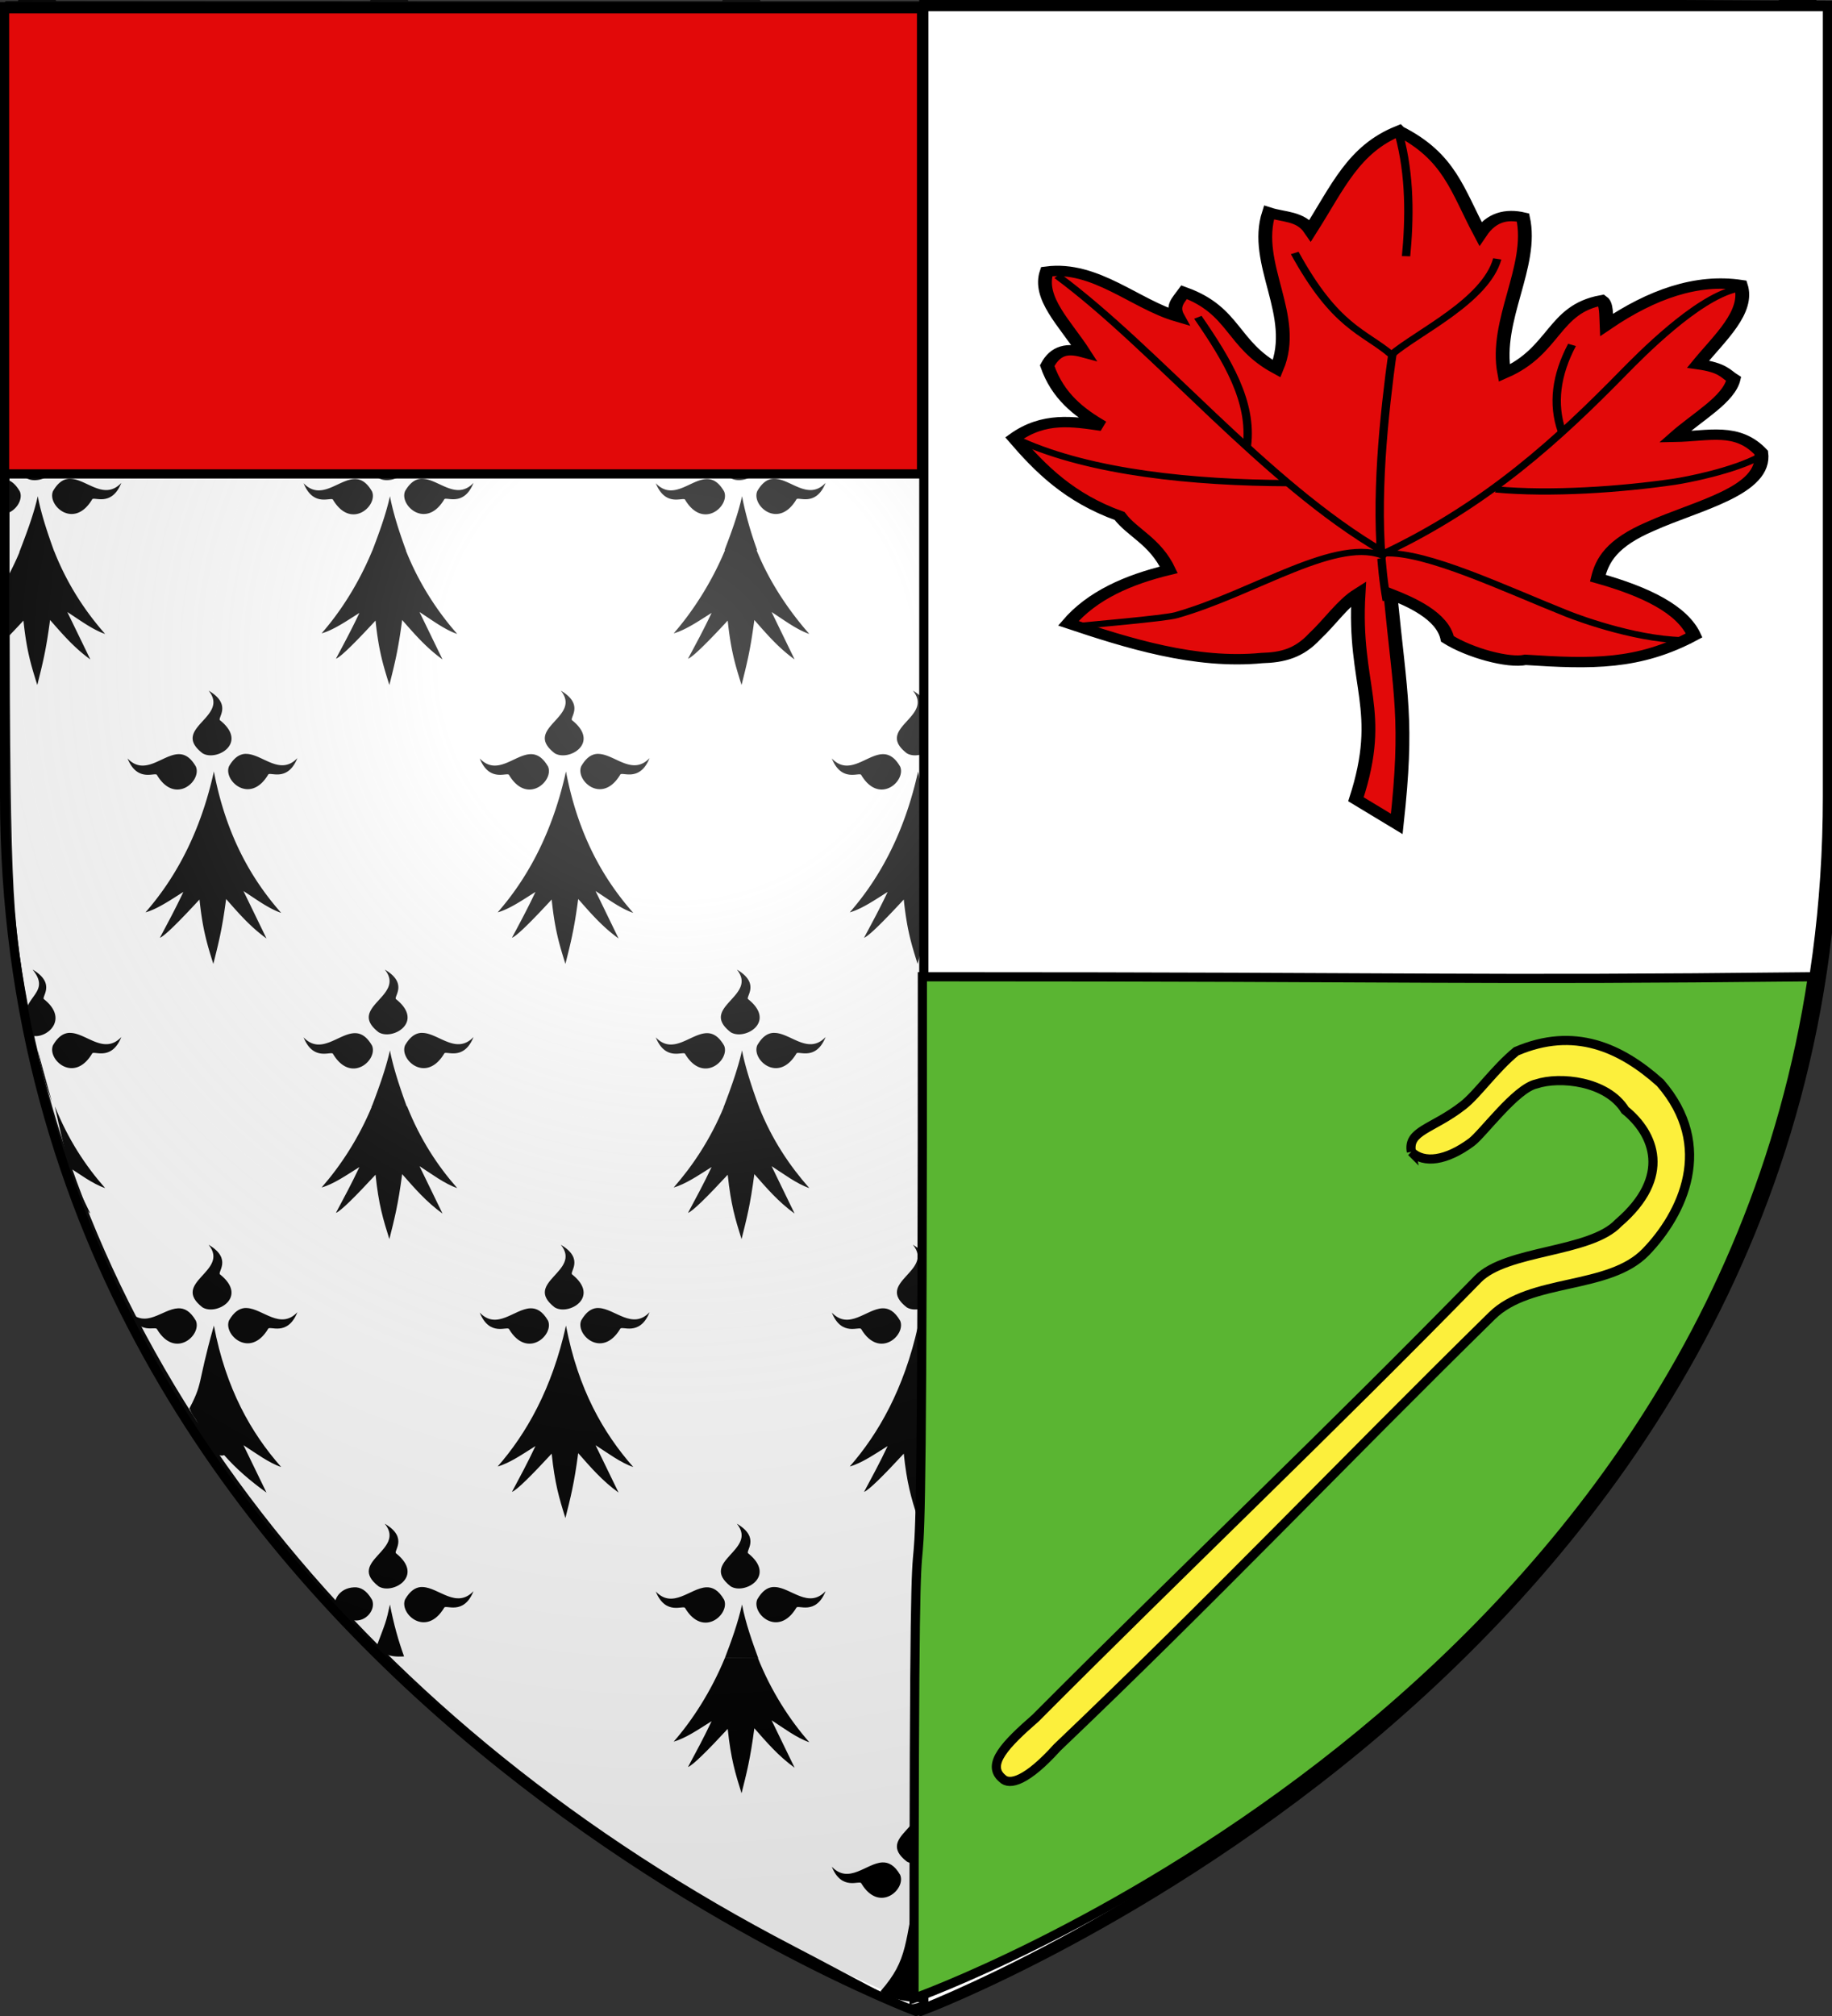
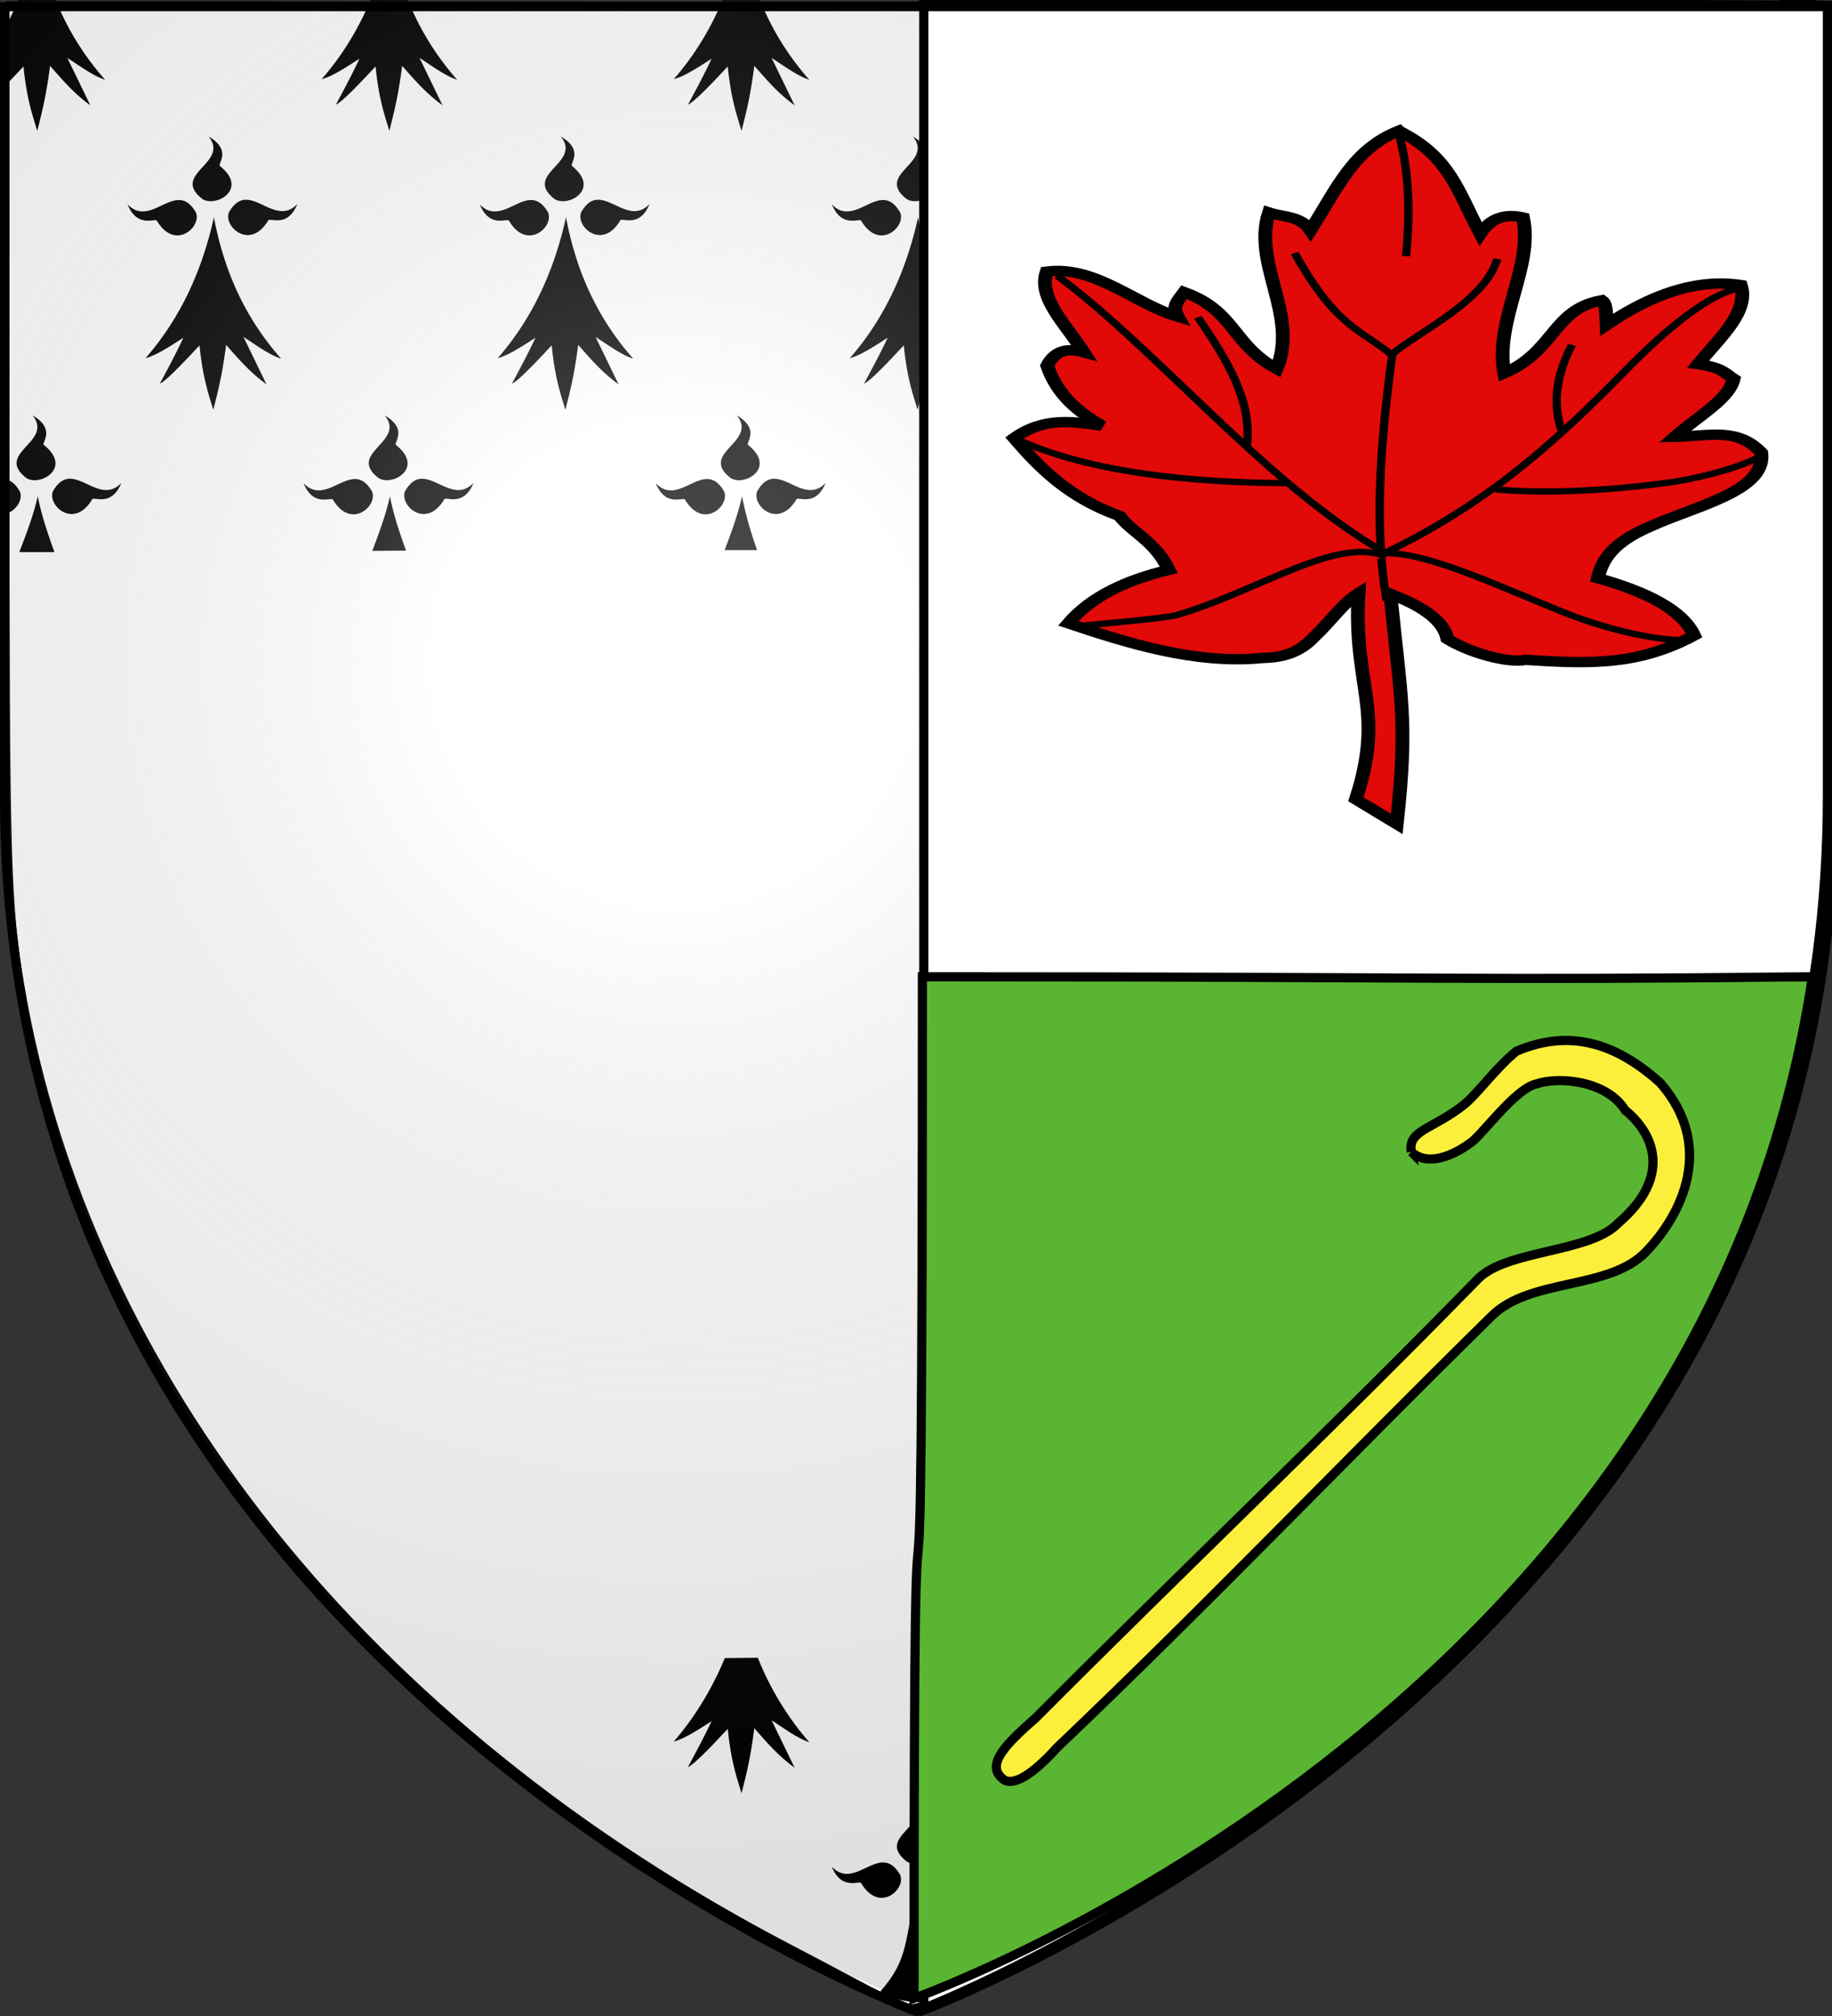
<svg xmlns="http://www.w3.org/2000/svg" xmlns:xlink="http://www.w3.org/1999/xlink" width="600" height="660" version="1.0">
  <rect width="100%" height="100%" fill="#333333" stroke="none" />
  <defs>
    <linearGradient id="b">
      <stop offset="0" style="stop-color:white;stop-opacity:.314" />
      <stop offset=".19" style="stop-color:white;stop-opacity:.251" />
      <stop offset=".6" style="stop-color:#6b6b6b;stop-opacity:.125" />
      <stop offset="1" style="stop-color:black;stop-opacity:.125" />
    </linearGradient>
    <linearGradient id="a">
      <stop offset="0" style="stop-color:#fd0000;stop-opacity:1" />
      <stop offset=".5" style="stop-color:#e77275;stop-opacity:.659" />
      <stop offset="1" style="stop-color:black;stop-opacity:.323" />
    </linearGradient>
    <radialGradient xlink:href="#b" id="c" cx="221.445" cy="226.331" r="300" fx="221.445" fy="226.331" gradientTransform="matrix(1.353 0 0 1.349 -78.197 -88.487)" gradientUnits="userSpaceOnUse" />
  </defs>
  <g style="display:inline">
    <path d="M259.672 638.346C119.104 565.364 28.542 450.18 6.782 322.892c-4.518-26.425-4.89-39.73-4.89-174.962V1.57h595.624l.806 126.804c-.075 165.706-.41 191.27-18.132 246.173-22.67 70.231-76.798 148.244-143.79 201.518-37.152 29.543-125.75 81.633-138.923 81.432-2.372-.037-20.335-10.08-37.805-19.15z" style="opacity:1;fill:#fff;fill-opacity:1;fill-rule:nonzero;stroke:#000;stroke-width:2.443;stroke-linecap:round;stroke-linejoin:bevel;stroke-miterlimit:4;stroke-dasharray:none;stroke-dashoffset:0;stroke-opacity:1" />
    <g style="display:inline">
      <g style="fill:#fff;fill-opacity:1;stroke:none;stroke-width:3;stroke-miterlimit:4;stroke-dasharray:none;stroke-opacity:1;display:inline">
        <g style="stroke:none">
          <path d="M106.031 365.29a115.708 115.708 0 0 1-4.531 10.438v11.75c.22-.153.436-.317.656-.469-.216.505-.44.975-.656 1.47v8.124a320.8 320.8 0 0 0 5.938-6.844c1.033 10.724 2.442 15.792 4.53 23.063 1.663-7.26 2.869-12.249 4.188-23.281 3.976 4.933 7.808 9.893 13.188 14.125l-7.531-16.969c3.9 2.727 8.24 6.322 12.374 7.844-6.378-7.915-12.113-17.355-16.437-29.25h-11.719zm115.344 0c-4.522 11.986-10.237 21.48-16.281 29.032 3.855-1.157 8.184-4.436 12.375-7.313-2.563 5.97-5.125 11.14-7.688 16.407 1.53-.568 6.374-5.856 12.969-13.656 1.034 10.723 2.443 15.79 4.531 23.062 1.663-7.26 2.868-12.249 4.188-23.281 3.976 4.933 7.84 9.893 13.219 14.125l-7.532-16.969c3.9 2.727 8.209 6.322 12.344 7.844-6.378-7.914-12.092-17.357-16.406-29.25h-11.719zm115.313 0c-4.522 11.986-10.237 21.48-16.282 29.032 3.856-1.157 8.216-4.436 12.406-7.313-2.562 5.97-5.155 11.14-7.718 16.407 1.53-.568 6.405-5.856 13-13.656 1.034 10.723 2.443 15.79 4.531 23.062 1.663-7.26 2.868-12.249 4.188-23.281 3.975 4.933 7.808 9.893 13.187 14.125l-7.531-16.969c3.9 2.727 8.208 6.322 12.344 7.844-6.379-7.914-12.093-17.357-16.407-29.25h-11.719zm115.312 0c-4.522 11.986-10.237 21.48-16.281 29.032 3.855-1.157 8.215-4.436 12.406-7.313-2.563 5.97-5.125 11.14-7.688 16.407 1.53-.568 6.374-5.856 12.97-13.656 1.033 10.723 2.442 15.79 4.53 23.062 1.663-7.26 2.868-12.249 4.188-23.281 3.976 4.933 7.808 9.893 13.188 14.125l-7.532-16.969c3.9 2.727 8.24 6.322 12.375 7.844-6.379-7.915-12.114-17.355-16.437-29.25H452zm115.344 0c-4.522 11.986-10.237 21.48-16.282 29.032 3.856-1.157 8.185-4.436 12.375-7.313-2.562 5.97-5.124 11.14-7.687 16.407 1.53-.568 6.374-5.856 12.969-13.656 1.034 10.723 2.443 15.79 4.531 23.062 1.663-7.26 2.868-12.249 4.188-23.281 3.975 4.933 7.839 9.893 13.218 14.125l-7.531-16.969c3.9 2.727 8.208 6.322 12.344 7.844-6.378-7.914-12.092-17.357-16.407-29.25h-11.718zm115.312 0c-4.521 11.986-10.236 21.48-16.281 29.032 3.855-1.157 8.216-4.436 12.406-7.313-2.563 5.97-5.156 11.14-7.718 16.407 1.53-.568 6.405-5.856 13-13.656 1.033 10.723 2.442 15.79 4.53 23.062 1.663-7.26 2.869-12.249 4.188-23.281 1.877 2.328 3.729 4.645 5.719 6.906v-9.594l-.063-.156c.019.013.045.018.063.031v-11.594a105.388 105.388 0 0 1-4.125-9.843h-11.719zm-514.562 49.563c7.043 9.556-12.65 13.362-2.031 22.406 4.528 3.072 15.106-3.579 5.812-11.75-1.2-.699 4.18-5.53-3.781-10.656zm115.344 0c7.043 9.556-12.65 13.362-2.032 22.406 4.529 3.072 15.075-3.579 5.781-11.75-1.2-.699 4.21-5.53-3.75-10.656zm115.312 0c7.043 9.556-12.65 13.362-2.031 22.406 4.528 3.072 15.106-3.579 5.812-11.75-1.2-.699 4.18-5.53-3.781-10.656zm115.313 0c7.043 9.556-12.65 13.362-2.032 22.406 4.529 3.072 15.106-3.579 5.813-11.75-1.201-.699 4.179-5.53-3.782-10.656zm115.343 0c7.044 9.556-12.65 13.362-2.031 22.406 4.529 3.072 15.075-3.579 5.781-11.75-1.2-.699 4.21-5.53-3.75-10.656zM179.875 437.51c-1.762.182-3.49 1.372-5.094 4.407-2.01 5.088 6.832 13.912 12.781 3.062.421-1.324 6.328 2.916 9.594-5.969-5.6 6.438-11.33-1.245-16.531-1.5-.254-.012-.498-.025-.75 0zm115.313 0c-1.762.182-3.46 1.372-5.063 4.407-2.01 5.088 6.8 13.912 12.75 3.062.42-1.324 6.358 2.916 9.625-5.969-5.6 6.438-11.361-1.245-16.563-1.5-.254-.012-.498-.025-.75 0zm115.312 0c-1.762.182-3.46 1.372-5.063 4.407-2.01 5.088 6.833 13.912 12.782 3.062.42-1.324 6.327 2.916 9.594-5.969-5.601 6.438-11.33-1.245-16.532-1.5-.254-.012-.53-.025-.781 0zm115.344 0c-1.762.182-3.491 1.372-5.094 4.407-2.01 5.088 6.832 13.912 12.781 3.062.421-1.324 6.327 2.916 9.594-5.969-5.6 6.438-11.33-1.245-16.531-1.5-.255-.012-.499-.025-.75 0zm115.312 0c-1.762.182-3.46 1.372-5.062 4.407-2.01 5.088 6.8 13.912 12.75 3.062.42-1.324 6.358 2.916 9.625-5.969-5.6 6.438-11.362-1.245-16.563-1.5-.254-.012-.498-.025-.75 0zm-483.062.094c-5.201.255-10.962 7.969-16.563 1.531 3.267 8.885 9.236 4.645 9.656 5.97 5.95 10.849 14.73 2.025 12.72-3.063-1.833-3.469-3.778-4.537-5.813-4.438zm115.312 0c-5.2.255-10.93 7.969-16.531 1.531 3.266 8.885 9.204 4.645 9.625 5.97 5.95 10.849 14.76 2.025 12.75-3.063-1.832-3.469-3.809-4.537-5.844-4.438zm115.313 0c-5.201.255-10.93 7.969-16.531 1.531 3.266 8.885 9.235 4.645 9.656 5.97 5.949 10.849 14.729 2.025 12.719-3.063-1.832-3.469-3.81-4.537-5.844-4.438zm115.344 0c-5.202.255-10.962 7.969-16.563 1.531 3.267 8.885 9.235 4.645 9.656 5.97 5.95 10.849 14.73 2.025 12.719-3.063-1.832-3.469-3.777-4.537-5.813-4.438zm115.312 0c-5.201.255-10.93 7.969-16.531 1.531 3.266 8.885 9.204 4.645 9.625 5.97 5.949 10.849 14.76 2.025 12.75-3.063-1.832-3.469-3.809-4.537-5.844-4.438zm-449.563 6.188c-4.58 22.765-13.13 38.881-22.406 50.469 3.856-1.157 8.216-4.436 12.406-7.313-2.562 5.97-5.124 11.139-7.687 16.406 1.53-.567 6.374-5.887 12.969-13.687 1.034 10.723 2.443 15.79 4.531 23.062 1.663-7.26 2.868-12.217 4.188-23.25 3.975 4.934 7.839 9.893 13.218 14.125l-7.531-16.969c3.9 2.727 8.208 6.291 12.344 7.813-9.805-12.166-18.073-27.889-22.031-50.656zm115.313 0c-4.58 22.765-13.1 38.881-22.375 50.469 3.855-1.157 8.184-4.436 12.375-7.313-2.563 5.97-5.125 11.139-7.688 16.406 1.53-.567 6.406-5.887 13-13.687 1.034 10.723 2.412 15.79 4.5 23.062 1.663-7.26 2.868-12.217 4.188-23.25 3.976 4.934 7.84 9.893 13.219 14.125l-7.531-16.969c3.9 2.727 8.208 6.291 12.343 7.813-9.805-12.166-18.072-27.889-22.031-50.656zm115.313 0c-4.58 22.765-13.1 38.881-22.375 50.469 3.855-1.157 8.215-4.436 12.406-7.313-2.563 5.97-5.156 11.139-7.719 16.406 1.53-.567 6.405-5.887 13-13.687 1.034 10.723 2.443 15.79 4.531 23.062 1.663-7.26 2.868-12.217 4.188-23.25 3.976 4.934 7.808 9.893 13.187 14.125l-7.531-16.969c3.9 2.727 8.24 6.291 12.375 7.813-9.805-12.166-18.104-27.889-22.063-50.656zm115.343 0c-4.58 22.765-13.131 38.881-22.406 50.469 3.855-1.157 8.216-4.436 12.406-7.313-2.563 5.97-5.124 11.139-7.687 16.406 1.53-.567 6.374-5.887 12.969-13.687 1.033 10.723 2.442 15.79 4.53 23.062 1.663-7.26 2.869-12.217 4.188-23.25 3.976 4.934 7.84 9.893 13.219 14.125l-7.531-16.969c3.9 2.727 8.208 6.291 12.343 7.813-9.805-12.166-18.072-27.889-22.03-50.656zm115.313 0c-4.58 22.765-13.1 38.881-22.375 50.469 3.855-1.157 8.184-4.436 12.375-7.313-2.563 5.97-5.125 11.139-7.688 16.406 1.53-.567 6.405-5.887 13-13.687 1.034 10.723 2.412 15.79 4.5 23.062 1.663-7.26 2.868-12.217 4.188-23.25 3.976 4.934 7.84 9.893 13.218 14.125l-7.53-16.969c3.899 2.727 8.208 6.291 12.343 7.813-9.805-12.166-18.072-27.889-22.031-50.656zM110.437 514.76c7.044 9.556-12.65 13.392-2.03 22.437 4.528 3.071 15.105-3.61 5.812-11.781-1.201-.7 4.179-5.532-3.781-10.657zm115.344 0c7.044 9.556-12.65 13.392-2.031 22.437 4.529 3.071 15.075-3.61 5.781-11.781-1.2-.7 4.21-5.532-3.75-10.657zm115.313 0c7.043 9.556-12.65 13.392-2.031 22.437 4.528 3.071 15.074-3.61 5.78-11.781-1.2-.7 4.211-5.532-3.75-10.657zm115.312 0c7.044 9.556-12.65 13.392-2.031 22.437 4.529 3.071 15.106-3.61 5.813-11.781-1.201-.7 4.179-5.532-3.782-10.657zm115.344 0c7.043 9.556-12.65 13.392-2.031 22.437 4.528 3.071 15.075-3.61 5.781-11.781-1.2-.7 4.21-5.532-3.75-10.657zm115.313 0c7.043 9.556-12.65 13.392-2.032 22.437 4.529 3.071 15.075-3.61 5.782-11.781-1.201-.7 4.21-5.532-3.75-10.657zm-564.844 22.687c-1.762.182-3.491 1.371-5.094 4.406-2.01 5.088 6.832 13.881 12.781 3.032.421-1.325 6.327 2.915 9.594-5.97-5.6 6.438-11.33-1.214-16.531-1.468-.255-.012-.499-.026-.75 0zm115.312 0c-1.762.182-3.49 1.371-5.094 4.406-2.01 5.088 6.833 13.881 12.782 3.032.42-1.325 6.358 2.915 9.625-5.97-5.601 6.438-11.362-1.214-16.563-1.468-.254-.012-.498-.026-.75 0zm115.313 0c-1.762.182-3.46 1.371-5.063 4.406-2.01 5.088 6.832 13.881 12.781 3.032.421-1.325 6.328 2.915 9.594-5.97-5.6 6.438-11.33-1.214-16.531-1.468-.254-.012-.53-.026-.781 0zm115.344 0c-1.762.182-3.491 1.371-5.094 4.406-2.01 5.088 6.832 13.881 12.781 3.032.42-1.325 6.327 2.915 9.594-5.97-5.601 6.438-11.33-1.214-16.531-1.468-.255-.012-.499-.026-.75 0zm115.312 0c-1.762.182-3.49 1.371-5.094 4.406-2.01 5.088 6.832 13.881 12.782 3.032.42-1.325 6.358 2.915 9.625-5.97-5.601 6.438-11.362-1.214-16.563-1.468-.254-.012-.498-.026-.75 0zm115 .063c-1.65.286-3.243 1.49-4.75 4.343-1.162 2.94 1.316 7.091 4.75 8V537.51zm-482.75.03c-5.201.255-10.962 7.938-16.563 1.5 3.267 8.885 9.236 4.645 9.657 5.97 5.949 10.849 14.76 2.056 12.75-3.032-1.832-3.468-3.809-4.537-5.844-4.437zm115.313 0c-5.202.255-10.931 7.938-16.532 1.5 3.267 8.885 9.204 4.645 9.625 5.97 5.95 10.849 14.76 2.056 12.75-3.032-1.832-3.468-3.808-4.537-5.844-4.437zm115.312 0c-5.201.255-10.93 7.938-16.531 1.5 3.266 8.885 9.235 4.645 9.656 5.97 5.95 10.849 14.729 2.056 12.719-3.032-1.832-3.468-3.809-4.537-5.844-4.437zm115.344 0c-5.201.255-10.962 7.938-16.563 1.5 3.267 8.885 9.236 4.645 9.657 5.97 5.949 10.849 14.76 2.056 12.75-3.032-1.832-3.468-3.81-4.537-5.844-4.437zm115.312 0c-5.2.255-10.93 7.938-16.531 1.5 3.267 8.885 9.204 4.645 9.625 5.97 5.95 10.849 14.76 2.056 12.75-3.032-1.832-3.468-3.809-4.537-5.844-4.437zm-575.531.095v12.375c3.444-.88 5.918-5.076 4.75-8.032-1.498-2.836-3.106-4.043-4.75-4.343zm10.625 6.062c-1.362 6.77-4.06 14.362-6.034 20.011h11.5c-1.88-5.636-4.285-13.217-5.466-20.011zm115.344 0c-1.34 6.658-3.736 13.684-5.694 19.289l-.097.28 11.064-.09c-1.876-5.636-4.092-12.685-5.273-19.479zm115.312 0c-1.362 6.77-3.735 13.653-5.71 19.302h10.66c-1.876-5.636-3.768-12.508-4.95-19.302zm115.313 0c-1.362 6.77-4.004 13.946-5.979 19.596h2.27l8.594-.25c-1.88-5.637-3.704-12.552-4.885-19.346zm115.344 0c-1.362 6.77-3.736 13.653-5.71 19.302h10.982c-1.875-5.636-4.091-12.508-5.273-19.302zm115.312 0c-1.362 6.77-3.735 13.653-5.71 19.302h10.983c-1.875-5.636-4.092-12.508-5.273-19.302z" style="fill:#000;fill-opacity:1;fill-rule:evenodd;stroke:none;stroke-width:2.031;stroke-linecap:round;stroke-linejoin:round;stroke-miterlimit:4;stroke-opacity:1;display:inline" transform="matrix(1 0 0 .914 -99.759 -334.482)" />
        </g>
      </g>
      <g style="fill:#fff;fill-opacity:1;stroke:none;stroke-width:3;stroke-miterlimit:4;stroke-dasharray:none;stroke-opacity:1;display:inline">
        <g style="stroke:none">
-           <path d="M106.193 365.114c-1.401 3.715-3.087 7.364-4.693 10.614v11.75c.22-.153.436-.317.656-.469-.216.505-.44.975-.656 1.47v8.124a320.8 320.8 0 0 0 5.938-6.844c1.033 10.724 2.442 15.792 4.53 23.063 1.663-7.26 2.869-12.249 4.188-23.281 3.976 4.933 7.808 9.893 13.188 14.125l-7.531-16.969c3.9 2.727 8.24 6.322 12.374 7.844-6.378-7.915-12.275-17.532-16.599-29.427h-11.395zm115.506-.443c-4.522 11.985-10.56 22.1-16.605 29.651 3.855-1.157 8.184-4.436 12.375-7.313-2.563 5.97-5.125 11.14-7.688 16.407 1.53-.568 6.374-5.856 12.969-13.656 1.034 10.723 2.443 15.79 4.531 23.062 1.663-7.26 2.868-12.249 4.188-23.281 3.976 4.933 7.84 9.893 13.219 14.125l-7.532-16.969c3.9 2.727 8.209 6.322 12.344 7.844-6.378-7.914-12.497-17.977-16.811-29.87h-10.99zm115.636-.443c-4.521 11.985-10.884 22.542-16.929 30.094 3.856-1.157 8.216-4.436 12.406-7.313-2.562 5.97-5.155 11.14-7.718 16.407 1.53-.568 6.405-5.856 13-13.656 1.034 10.723 2.443 15.79 4.531 23.062 1.663-7.26 2.868-12.249 4.188-23.281 3.975 4.933 7.808 9.893 13.187 14.125l-7.531-16.969c3.9 2.727 8.208 6.322 12.344 7.844-6.379-7.914-13.064-18.42-17.378-30.313h-10.1zm114.894.562c-4.522 11.985-10.466 21.98-16.51 29.532 3.855-1.157 8.215-4.436 12.406-7.313-2.563 5.97-5.125 11.14-7.688 16.407 1.53-.568 6.374-5.856 12.97-13.656 1.033 10.723 2.442 15.79 4.53 23.062 1.663-7.26 2.868-12.249 4.188-23.281 3.976 4.933 7.808 9.893 13.188 14.125l-7.532-16.969c3.9 2.727 8.24 6.322 12.375 7.844-6.379-7.915-12.8-18.106-17.124-30.002l-10.803.25zm115.6-.385c-4.521 11.986-10.722 22.365-16.766 29.917 3.855-1.157 8.184-4.436 12.375-7.313-2.563 5.97-5.125 11.14-7.688 16.407 1.53-.568 6.374-5.856 12.969-13.656 1.034 10.723 2.443 15.79 4.531 23.062 1.663-7.26 2.868-12.249 4.188-23.281 3.975 4.933 7.839 9.893 13.218 14.125l-7.531-16.969c3.9 2.727 8.208 6.322 12.344 7.844-6.378-7.914-12.416-18.065-16.73-29.959l-10.91-.177zm115.313 0c-4.522 11.986-10.722 22.365-16.767 29.917 3.855-1.157 8.216-4.436 12.406-7.313-2.563 5.97-5.156 11.14-7.718 16.407 1.53-.568 6.405-5.856 13-13.656 1.033 10.723 2.442 15.79 4.53 23.062 1.663-7.26 2.869-12.249 4.188-23.281 1.877 2.328 3.729 4.645 5.719 6.906v-9.594l-.063-.156c.019.013.045.018.063.031v-11.594c-1.488-3.086-3.347-7.244-4.61-10.729h-10.748zm-515.048 50.448c7.043 9.556-12.65 13.362-2.031 22.406 4.528 3.072 15.106-3.579 5.812-11.75-1.2-.699 4.18-5.53-3.781-10.656zm115.344 0c7.043 9.556-12.65 13.362-2.032 22.406 4.529 3.072 15.075-3.579 5.781-11.75-1.2-.699 4.21-5.53-3.75-10.656zm115.312 0c7.043 9.556-12.65 13.362-2.031 22.406 4.528 3.072 15.106-3.579 5.812-11.75-1.2-.699 4.18-5.53-3.781-10.656zm115.313 0c7.043 9.556-12.65 13.362-2.032 22.406 4.529 3.072 15.106-3.579 5.813-11.75-1.201-.699 4.179-5.53-3.782-10.656zm115.343 0c7.044 9.556-12.65 13.362-2.031 22.406 4.529 3.072 15.075-3.579 5.781-11.75-1.2-.699 4.21-5.53-3.75-10.656zM179.875 437.51c-1.762.182-3.49 1.372-5.094 4.407-2.01 5.088 6.832 13.912 12.781 3.062.421-1.324 6.328 2.916 9.594-5.969-5.6 6.438-11.33-1.245-16.531-1.5-.254-.012-.498-.025-.75 0zm115.313 0c-1.762.182-3.46 1.372-5.063 4.407-2.01 5.088 6.8 13.912 12.75 3.062.42-1.324 6.358 2.916 9.625-5.969-5.6 6.438-11.361-1.245-16.563-1.5-.254-.012-.498-.025-.75 0zm115.312 0c-1.762.182-3.46 1.372-5.063 4.407-2.01 5.088 6.833 13.912 12.782 3.062.42-1.324 6.327 2.916 9.594-5.969-5.601 6.438-11.33-1.245-16.532-1.5-.254-.012-.53-.025-.781 0zm115.344 0c-1.762.182-3.491 1.372-5.094 4.407-2.01 5.088 6.832 13.912 12.781 3.062.421-1.324 6.327 2.916 9.594-5.969-5.6 6.438-11.33-1.245-16.531-1.5-.255-.012-.499-.025-.75 0zm115.312 0c-1.762.182-3.46 1.372-5.062 4.407-2.01 5.088 6.8 13.912 12.75 3.062.42-1.324 6.358 2.916 9.625-5.969-5.6 6.438-11.362-1.245-16.563-1.5-.254-.012-.498-.025-.75 0zm-483.062.094c-5.201.255-10.962 7.969-16.563 1.531 3.267 8.885 9.236 4.645 9.656 5.97 5.95 10.849 14.73 2.025 12.72-3.063-1.833-3.469-3.778-4.537-5.813-4.438zm115.312 0c-5.2.255-10.93 7.969-16.531 1.531 3.266 8.885 9.204 4.645 9.625 5.97 5.95 10.849 14.76 2.025 12.75-3.063-1.832-3.469-3.809-4.537-5.844-4.438zm115.313 0c-5.201.255-10.93 7.969-16.531 1.531 3.266 8.885 9.235 4.645 9.656 5.97 5.949 10.849 14.729 2.025 12.719-3.063-1.832-3.469-3.81-4.537-5.844-4.438zm115.344 0c-5.202.255-10.962 7.969-16.563 1.531 3.267 8.885 9.235 4.645 9.656 5.97 5.95 10.849 14.73 2.025 12.719-3.063-1.832-3.469-3.777-4.537-5.813-4.438zm115.312 0c-5.201.255-10.93 7.969-16.531 1.531 3.266 8.885 9.204 4.645 9.625 5.97 5.949 10.849 14.76 2.025 12.75-3.063-1.832-3.469-3.809-4.537-5.844-4.438zm-449.563 6.188c-4.58 22.765-13.13 38.881-22.406 50.469 3.856-1.157 8.216-4.436 12.406-7.313-2.562 5.97-5.124 11.139-7.687 16.406 1.53-.567 6.374-5.887 12.969-13.687 1.034 10.723 2.443 15.79 4.531 23.062 1.663-7.26 2.868-12.217 4.188-23.25 3.975 4.934 7.839 9.893 13.218 14.125l-7.531-16.969c3.9 2.727 8.208 6.291 12.344 7.813-9.805-12.166-18.073-27.889-22.031-50.656zm115.313 0c-4.58 22.765-13.1 38.881-22.375 50.469 3.855-1.157 8.184-4.436 12.375-7.313-2.563 5.97-5.125 11.139-7.688 16.406 1.53-.567 6.406-5.887 13-13.687 1.034 10.723 2.412 15.79 4.5 23.062 1.663-7.26 2.868-12.217 4.188-23.25 3.976 4.934 7.84 9.893 13.219 14.125l-7.531-16.969c3.9 2.727 8.208 6.291 12.343 7.813-9.805-12.166-18.072-27.889-22.031-50.656zm115.313 0c-4.58 22.765-13.1 38.881-22.375 50.469 3.855-1.157 8.215-4.436 12.406-7.313-2.563 5.97-5.156 11.139-7.719 16.406 1.53-.567 6.405-5.887 13-13.687 1.034 10.723 2.443 15.79 4.531 23.062 1.663-7.26 2.868-12.217 4.188-23.25 3.976 4.934 7.808 9.893 13.187 14.125l-7.531-16.969c3.9 2.727 8.24 6.291 12.375 7.813-9.805-12.166-18.104-27.889-22.063-50.656zm115.343 0c-4.58 22.765-13.131 38.881-22.406 50.469 3.855-1.157 8.216-4.436 12.406-7.313-2.563 5.97-5.124 11.139-7.687 16.406 1.53-.567 6.374-5.887 12.969-13.687 1.033 10.723 2.442 15.79 4.53 23.062 1.663-7.26 2.869-12.217 4.188-23.25 3.976 4.934 7.84 9.893 13.219 14.125l-7.531-16.969c3.9 2.727 8.208 6.291 12.343 7.813-9.805-12.166-18.072-27.889-22.03-50.656zm115.313 0c-4.58 22.765-13.1 38.881-22.375 50.469 3.855-1.157 8.184-4.436 12.375-7.313-2.563 5.97-5.125 11.139-7.688 16.406 1.53-.567 6.405-5.887 13-13.687 1.034 10.723 2.412 15.79 4.5 23.062 1.663-7.26 2.868-12.217 4.188-23.25 3.976 4.934 7.84 9.893 13.218 14.125l-7.53-16.969c3.899 2.727 8.208 6.291 12.343 7.813-9.805-12.166-18.072-27.889-22.031-50.656zM110.437 514.76c7.044 9.556-6.237 9.384-1.573 22.938 4.07 3.572 14.648-4.111 5.355-12.282-1.201-.7 4.179-5.532-3.781-10.657zm115.344 0c7.044 9.556-12.65 13.392-2.031 22.437 4.529 3.071 15.075-3.61 5.781-11.781-1.2-.7 4.21-5.532-3.75-10.657zm115.313 0c7.043 9.556-12.65 13.392-2.031 22.437 4.528 3.071 15.074-3.61 5.78-11.781-1.2-.7 4.211-5.532-3.75-10.657zm115.312 0c7.044 9.556-12.65 13.392-2.031 22.437 4.529 3.071 15.106-3.61 5.813-11.781-1.201-.7 4.179-5.532-3.782-10.657zm115.344 0c7.043 9.556-12.65 13.392-2.031 22.437 4.528 3.071 15.075-3.61 5.781-11.781-1.2-.7 4.21-5.532-3.75-10.657zm115.313 0c7.043 9.556-12.65 13.392-2.032 22.437 4.529 3.071 11.41-4.613 5.782-11.781-1.201-.7 4.21-5.532-3.75-10.657zm-564.844 22.687c-1.762.182-3.491 1.371-5.094 4.406-2.01 5.088 6.832 13.881 12.781 3.032.421-1.325 6.327 2.915 9.594-5.97-5.6 6.438-11.33-1.214-16.531-1.468-.255-.012-.499-.026-.75 0zm115.312 0c-1.762.182-3.49 1.371-5.094 4.406-2.01 5.088 6.833 13.881 12.782 3.032.42-1.325 6.358 2.915 9.625-5.97-5.601 6.438-11.362-1.214-16.563-1.468-.254-.012-.498-.026-.75 0zm115.313 0c-1.762.182-3.46 1.371-5.063 4.406-2.01 5.088 6.832 13.881 12.781 3.032.421-1.325 6.328 2.915 9.594-5.97-5.6 6.438-11.33-1.214-16.531-1.468-.254-.012-.53-.026-.781 0zm115.344 0c-1.762.182-3.491 1.371-5.094 4.406-2.01 5.088 6.832 13.881 12.781 3.032.42-1.325 6.327 2.915 9.594-5.97-5.601 6.438-11.33-1.214-16.531-1.468-.255-.012-.499-.026-.75 0zm115.312 0c-1.762.182-3.49 1.371-5.094 4.406-2.01 5.088 6.832 13.881 12.782 3.032.42-1.325 6.358 2.915 9.625-5.97-5.601 6.438-11.362-1.214-16.563-1.468-.254-.012-.498-.026-.75 0zm-367.75.094c-5.201.254-10.962 7.937-16.563 1.5 3.267 8.884 9.236 4.644 9.657 5.968 5.949 10.85 14.76 2.057 12.75-3.03-1.832-3.47-3.809-4.538-5.844-4.438zm115.313 0c-5.202.254-10.931 7.937-16.532 1.5 3.267 8.884 9.204 4.644 9.625 5.968 5.95 10.85 14.76 2.057 12.75-3.03-1.832-3.47-3.808-4.538-5.844-4.438zm115.312 0c-5.201.254-10.93 7.937-16.531 1.5 3.266 8.884 9.235 4.644 9.656 5.968 5.95 10.85 14.729 2.057 12.719-3.03-1.832-3.47-3.809-4.538-5.844-4.438zm115.344 0c-5.201.254-10.962 7.937-16.563 1.5 3.267 8.884 9.236 4.644 9.657 5.968 5.949 10.85 14.76 2.057 12.75-3.03-1.832-3.47-3.81-4.538-5.844-4.438zm115.312 0c-5.2.254-10.93 7.937-16.531 1.5 3.267 8.884 9.204 4.644 9.625 5.968 5.95 10.85 14.76 2.057 12.75-3.03-1.832-3.47-3.809-4.538-5.844-4.438zM101.5 550.009zm10.625-6.312 4.656 18.594c-1.879-5.637-3.475-11.8-4.656-18.594zm115.344 0c-1.362 6.77-4.06 14.716-6.034 20.365h11.63c-1.875-5.636-4.415-13.57-5.596-20.365zm115.312 0c-1.362 6.77-4.059 14.716-6.034 20.365h11.63c-1.874-5.636-4.414-13.57-5.596-20.365zm115.313 0c-1.362 6.77-3.736 14.362-5.71 20.011l10.69-.354c-1.88-5.637-3.799-12.863-4.98-19.657zm115.859.564c-1.326 6.592-4.022 13.06-5.974 18.595-.053.15.238-.005.187.143l10.526-.02c-1.875-5.636-3.558-11.924-4.74-18.718zm114.797-.564c-1.362 6.77-3.088 12.944-5.063 18.594 0 0 6.244-11.8 5.063-18.594z" style="fill:#000;fill-opacity:1;fill-rule:evenodd;stroke:none;stroke-width:2.031;stroke-linecap:round;stroke-linejoin:round;stroke-miterlimit:4;stroke-opacity:1;display:inline" transform="matrix(1 0 0 .914 -99.759 -153.068)" />
-         </g>
+           </g>
      </g>
      <g style="fill:#fff;fill-opacity:1;stroke:none;stroke-width:3;stroke-miterlimit:4;stroke-dasharray:none;stroke-opacity:1;display:inline">
        <g style="stroke:none">
-           <path d="m129.344 403.666-7.531-16.969c3.9 2.727 8.24 6.322 12.374 7.844-6.378-7.915-12.113-17.355-16.437-29.25 0 0 6.214 34.143 11.594 38.375zm92.355-38.73c-4.522 11.986-10.56 21.834-16.605 29.386 3.855-1.157 8.184-4.436 12.375-7.313-2.563 5.97-5.125 11.14-7.688 16.407 1.53-.568 6.374-5.856 12.969-13.656 1.034 10.723 2.443 15.79 4.531 23.062 1.663-7.26 2.868-12.249 4.188-23.281 3.976 4.933 7.84 9.893 13.219 14.125l-7.532-16.969c3.9 2.727 8.209 6.322 12.344 7.844-6.378-7.914-12.092-17.357-16.406-29.25l-11.395-.355zm115.198.355c-4.522 11.985-10.446 21.48-16.49 29.031 3.855-1.157 8.215-4.436 12.406-7.313-2.563 5.97-5.156 11.14-7.72 16.407 1.53-.568 6.406-5.856 13-13.656 1.035 10.723 2.444 15.79 4.532 23.062 1.663-7.26 2.868-12.249 4.188-23.281 3.975 4.933 7.808 9.893 13.187 14.125l-7.531-16.969c3.9 2.727 8.208 6.322 12.344 7.844-6.379-7.914-12.187-17.231-16.502-29.125l-11.414-.125zm115.75-.709c-4.52 11.986-10.884 22.188-16.928 29.74 3.855-1.157 8.215-4.436 12.406-7.313-2.563 5.97-5.125 11.14-7.688 16.407 1.53-.568 6.374-5.856 12.97-13.656 1.033 10.723 2.442 15.79 4.53 23.062 1.663-7.26 2.868-12.249 4.188-23.281 3.976 4.933 7.808 9.893 13.188 14.125l-7.532-16.969c3.9 2.727 8.24 6.322 12.375 7.844-6.379-7.915-12.761-18.063-17.085-29.959h-10.423zm115.345-.177c-4.522 11.986-10.885 22.365-16.93 29.917 3.856-1.157 8.185-4.436 12.375-7.313-2.562 5.97-5.124 11.14-7.687 16.407 1.53-.568 6.374-5.856 12.969-13.656 1.034 10.723 2.443 15.79 4.531 23.062 1.663-7.26 2.868-12.249 4.188-23.281 3.975 4.933 7.839 9.893 13.218 14.125l-7.531-16.969c3.9 2.727 8.208 6.322 12.344 7.844-6.378-7.914-12.55-18.296-16.865-30.19l-10.612.054zm116.496-.116c-5.437 12.987-12.068 22.481-18.113 30.033 3.855-1.157 10.427-5.144 12.138-8.021 1.101-8.06-4.24 11.847-6.803 17.115l12.778-39.127zm-516.394 50.564c7.043 9.556-12.65 13.362-2.031 22.406 4.528 3.072 15.106-3.579 5.812-11.75-1.2-.699 4.18-5.53-3.781-10.656zm115.344 0c7.043 9.556-12.65 13.362-2.032 22.406 4.529 3.072 15.075-3.579 5.781-11.75-1.2-.699 4.21-5.53-3.75-10.656zm115.312 0c7.043 9.556-12.65 13.362-2.031 22.406 4.528 3.072 15.106-3.579 5.812-11.75-1.2-.699 4.18-5.53-3.781-10.656zm115.313 0c7.043 9.556-12.65 13.362-2.032 22.406 4.529 3.072 15.106-3.579 5.813-11.75-1.201-.699 4.179-5.53-3.782-10.656zm115.343 0c7.044 9.556-12.65 13.362-2.031 22.406 4.529 3.072 15.075-3.579 5.781-11.75-1.2-.699 4.21-5.53-3.75-10.656zM179.875 437.51c-1.762.182-3.49 1.372-5.094 4.407-2.01 5.088 6.832 13.912 12.781 3.062.421-1.324 6.328 2.916 9.594-5.969-5.6 6.438-11.33-1.245-16.531-1.5-.254-.012-.498-.025-.75 0zm115.313 0c-1.762.182-3.46 1.372-5.063 4.407-2.01 5.088 6.8 13.912 12.75 3.062.42-1.324 6.358 2.916 9.625-5.969-5.6 6.438-11.361-1.245-16.563-1.5-.254-.012-.498-.025-.75 0zm115.312 0c-1.762.182-3.46 1.372-5.063 4.407-2.01 5.088 6.833 13.912 12.782 3.062.42-1.324 6.327 2.916 9.594-5.969-5.601 6.438-11.33-1.245-16.532-1.5-.254-.012-.53-.025-.781 0zm115.344 0c-1.762.182-3.491 1.372-5.094 4.407-2.01 5.088 6.832 13.912 12.781 3.062.421-1.324 6.327 2.916 9.594-5.969-5.6 6.438-11.33-1.245-16.531-1.5-.255-.012-.499-.025-.75 0zm115.312 0c-1.762.182-3.46 1.372-5.062 4.407-2.01 5.088 6.8 13.912 12.75 3.062.42-1.324 6.358 2.916 9.625-5.969-5.6 6.438-11.362-1.245-16.563-1.5-.254-.012-.498-.025-.75 0zm-483.062.094c-5.201.255-10.504 7.468-16.105 1.03 3.267 8.885 8.778 5.146 9.198 6.47 5.95 10.85 14.73 2.026 12.72-3.062-1.833-3.469-3.778-4.537-5.813-4.438zm115.312 0c-5.2.255-10.93 7.969-16.531 1.531 3.266 8.885 9.204 4.645 9.625 5.97 5.95 10.849 14.76 2.025 12.75-3.063-1.832-3.469-3.809-4.537-5.844-4.438zm115.313 0c-5.201.255-10.93 7.969-16.531 1.531 3.266 8.885 9.235 4.645 9.656 5.97 5.949 10.849 14.729 2.025 12.719-3.063-1.832-3.469-3.81-4.537-5.844-4.438zm115.344 0c-5.202.255-10.962 7.969-16.563 1.531 3.267 8.885 9.235 4.645 9.656 5.97 5.95 10.849 14.73 2.025 12.719-3.063-1.832-3.469-3.777-4.537-5.813-4.438zm115.312 0c-5.201.255-10.93 7.969-16.531 1.531 3.266 8.885 9.204 4.645 9.625 5.97 5.949 10.849 14.76 2.025 12.75-3.063-1.832-3.469-3.809-4.537-5.844-4.438zm-449.563 6.188c-5.88 22.765-3.164 19.749-8.803 31.336 2.099-2.68-.774-3.19 2.772 2.152 1.328 2 5.435 14.72 9.384 12.908 3.976 4.933 8.487 9.184 13.866 13.416l-7.531-16.969c3.9 2.727 8.208 6.291 12.344 7.813-9.805-12.166-18.073-27.889-22.031-50.656zm115.313 0c-4.58 22.765-13.1 38.881-22.375 50.469 3.855-1.157 8.184-4.436 12.375-7.313-2.563 5.97-5.125 11.139-7.688 16.406 1.53-.567 6.406-5.887 13-13.687 1.034 10.723 2.412 15.79 4.5 23.062 1.663-7.26 2.868-12.217 4.188-23.25 3.976 4.934 7.84 9.893 13.219 14.125l-7.531-16.969c3.9 2.727 8.208 6.291 12.343 7.813-9.805-12.166-18.072-27.889-22.031-50.656zm115.313 0c-4.58 22.765-13.1 38.881-22.375 50.469 3.855-1.157 8.215-4.436 12.406-7.313-2.563 5.97-5.156 11.139-7.719 16.406 1.53-.567 6.405-5.887 13-13.687 1.034 10.723 2.443 15.79 4.531 23.062 1.663-7.26 2.868-12.217 4.188-23.25 3.976 4.934 7.808 9.893 13.187 14.125l-7.531-16.969c3.9 2.727 8.24 6.291 12.375 7.813-9.805-12.166-18.104-27.889-22.063-50.656zm115.343 0c-4.58 22.765-13.131 38.881-22.406 50.469 3.855-1.157 8.216-4.436 12.406-7.313-2.563 5.97-5.124 11.139-7.687 16.406 1.53-.567 6.374-5.887 12.969-13.687 1.033 10.723 2.442 15.79 4.53 23.062 1.663-7.26 2.869-12.217 4.188-23.25 3.976 4.934 7.84 9.893 13.219 14.125l-7.531-16.969c3.9 2.727 8.208 6.291 12.343 7.813-9.805-12.166-18.072-27.889-22.03-50.656zm115.313 0c-4.58 22.765-13.1 38.881-22.375 50.469 3.855-1.157 8.184-4.436 12.375-7.313-2.563 5.97-5.125 11.139-7.688 16.406 1.53-.567 7.701-5.178 14.296-12.979 3.064-2.576 6.128-7.977 9.193-12.243 3.9 2.727-1.842-11.573-5.801-34.34zM225.78 514.76c7.044 9.556-12.65 13.392-2.031 22.437 4.529 3.071 15.075-3.61 5.781-11.781-1.2-.7 4.21-5.532-3.75-10.657zm115.313 0c7.043 9.556-12.65 13.392-2.031 22.437 4.528 3.071 15.074-3.61 5.78-11.781-1.2-.7 4.211-5.532-3.75-10.657zm115.312 0c7.044 9.556-12.65 13.392-2.031 22.437 4.529 3.071 15.106-3.61 5.813-11.781-1.201-.7 4.179-5.532-3.782-10.657zm115.344 0c7.043 9.556-12.65 13.392-2.031 22.437 4.528 3.071 15.075-3.61 5.781-11.781-1.2-.7 4.21-5.532-3.75-10.657zm-334.219 22.687c-1.762.182-3.49 1.371-5.094 4.406-2.01 5.088 6.833 13.881 12.782 3.032.42-1.325 6.358 2.915 9.625-5.97-5.601 6.438-11.362-1.214-16.563-1.468-.254-.012-.498-.026-.75 0zm115.313 0c-1.762.182-3.46 1.371-5.063 4.406-2.01 5.088 6.832 13.881 12.781 3.032.421-1.325 6.328 2.915 9.594-5.97-5.6 6.438-11.33-1.214-16.531-1.468-.254-.012-.53-.026-.781 0zm115.344 0c-1.762.182-3.491 1.371-5.094 4.406-2.01 5.088 6.832 13.881 12.781 3.032.42-1.325 6.327 2.915 9.594-5.97-5.601 6.438-11.33-1.214-16.531-1.468-.255-.012-.499-.026-.75 0zm115.312 0c-1.762.182-3.49 1.371-5.094 4.406-2.01 5.088 6.832 13.881 12.782 3.032.42-1.325-1.737-7.184-6.938-7.438-.254-.012-.498-.026-.75 0zm-367.75.094c-5.201.254-6.68 5.082-6.258 6.406 5.949 10.85 14.112 3.12 12.102-1.969-1.832-3.468-3.809-4.537-5.844-4.437zm115.313 0c-5.202.254-10.931 7.937-16.532 1.5 3.267 8.884 9.204 4.644 9.625 5.968 5.95 10.85 14.76 2.057 12.75-3.03-1.832-3.47-3.808-4.538-5.844-4.438zm115.312 0c-5.201.254-10.93 7.937-16.531 1.5 3.266 8.884 9.235 4.644 9.656 5.968 5.95 10.85 14.729 2.057 12.719-3.03-1.832-3.47-3.809-4.538-5.844-4.438zm115.344 0c-5.201.254-10.962 7.937-16.563 1.5 3.267 8.884 9.236 4.644 9.657 5.968 5.949 10.85 14.76 2.057 12.75-3.03-1.832-3.47-3.81-4.538-5.844-4.438zm-334.25 6.156c-1.362 6.77-1.256 5.93-4.834 16.339 3.153.92 4.016 2.657 9.459 2.255-1.875-5.637-3.444-11.8-4.625-18.594zm115.312 0c-1.362 6.77-3.66 13.57-5.635 19.22h10.947c-1.875-5.636-4.13-12.426-5.312-19.22zm115.313 0c-1.362 6.77-3.66 13.32-5.635 18.97h10.52c-1.88-5.637-3.704-12.176-4.885-18.97zm115.344 0c-1.362 6.77-3.574 13.476-5.549 19.125l7.582-.531c5.25-4.928-.852-10.382-2.034-18.594z" style="fill:#000;fill-opacity:1;fill-rule:evenodd;stroke:none;stroke-width:2.031;stroke-linecap:round;stroke-linejoin:round;stroke-miterlimit:4;stroke-opacity:1;display:inline" transform="matrix(1 0 0 .914 -99.759 28.345)" />
-         </g>
+           </g>
      </g>
      <g style="fill:#fff;fill-opacity:1;stroke:none;stroke-width:3;stroke-miterlimit:4;stroke-dasharray:none;stroke-opacity:1;display:inline">
        <g style="stroke:none">
          <path d="M233.094 365.29s4.314 11.894 0 0zm104.052-.876c-4.522 11.986-10.695 22.356-16.74 29.908 3.856-1.157 8.216-4.436 12.406-7.313-2.562 5.97-5.155 11.14-7.718 16.407 1.53-.568 6.405-5.856 13-13.656 1.034 10.723 2.443 15.79 4.531 23.062 1.663-7.26 2.868-12.249 4.188-23.281 3.975 4.933 7.808 9.893 13.187 14.125l-7.531-16.969c3.9 2.727 8.208 6.322 12.344 7.844-6.379-7.914-12.55-18.359-16.865-30.252l-10.802.125zm115.312-.25c-4.522 11.985-10.695 22.606-16.74 30.158 3.856-1.157 8.216-4.436 12.407-7.313-2.563 5.97-5.125 11.14-7.688 16.407 1.53-.568 6.374-5.856 12.97-13.656 1.033 10.723 2.442 15.79 4.53 23.062 1.663-7.26 2.868-12.249 4.188-23.281 3.976 4.933 7.808 9.893 13.188 14.125l-7.532-16.969c3.9 2.727 8.24 6.322 12.375 7.844-6.379-7.915-12.915-18.482-17.239-30.378h-10.459zm115.534.064c-4.522 11.985-1.457 11.716 4.593-.177l-4.593.177zM698.5 386.853l-.063-.156.063.156zm-299.75 28c7.043 9.556-12.65 13.362-2.031 22.406 4.528 3.072 15.106-3.579 5.812-11.75-1.2-.699 4.18-5.53-3.781-10.656zm11.75 22.656c-1.762.182-3.46 1.372-5.063 4.407-2.01 5.088 6.833 13.912 12.782 3.062.42-1.324 6.327 2.916 9.594-5.969-5.601 6.438-11.33-1.245-16.532-1.5-.254-.012-.53-.025-.781 0zm-21.781.094c-5.201.255-10.93 7.969-16.531 1.531 3.266 8.885 9.235 4.645 9.656 5.97 5.949 10.849 14.729 2.025 12.719-3.063-1.832-3.469-3.81-4.537-5.844-4.438zm11.719 6.188c-4.58 22.765-3.024 28.359-12.299 39.946 4.515 4.614 20.251 5.575 24.284.689-9.805-12.166-8.027-17.868-11.986-40.635z" style="fill:#000;fill-opacity:1;fill-rule:evenodd;stroke:none;stroke-width:2.031;stroke-linecap:round;stroke-linejoin:round;stroke-miterlimit:4;stroke-opacity:1;display:inline" transform="matrix(1 0 0 .914 -99.759 209.759)" />
        </g>
      </g>
    </g>
  </g>
  <path d="M299.433 655.76s298.5-112.32 298.5-397.772V-.563h-597v258.551c0 285.452 298.5 397.772 298.5 397.772z" style="opacity:1;fill:url(#c);fill-opacity:1;fill-rule:evenodd;stroke:none;stroke-width:1px;stroke-linecap:butt;stroke-linejoin:miter;stroke-opacity:1" />
  <path d="M302.556 658.092V.18l298.5 1.587V260.32c0 285.451-298.5 397.772-298.5 397.772z" style="fill:#fff;fill-opacity:1;fill-rule:evenodd;stroke:#000;stroke-width:3;stroke-linecap:butt;stroke-linejoin:miter;stroke-opacity:1;display:inline;stroke-miterlimit:4;stroke-dasharray:none" />
-   <path d="M1.372 2.875h300.439v152.277H1.372z" style="opacity:1;fill:#e20909;fill-opacity:1;fill-rule:nonzero;stroke:#000;stroke-width:3;stroke-linecap:round;stroke-linejoin:bevel;stroke-miterlimit:4;stroke-dasharray:none;stroke-dashoffset:0;stroke-opacity:1" />
  <path d="M299.35 654.22c0-275.394 2.744-4.33 2.744-334.443 172.2 0 175.889 1.227 291.49 0C557.123 562.567 299.35 654.22 299.35 654.22z" style="fill:#5ab532;fill-opacity:1;fill-rule:evenodd;stroke:#000;stroke-width:3;stroke-linecap:butt;stroke-linejoin:miter;stroke-opacity:1;display:inline;stroke-miterlimit:4;stroke-dasharray:none" />
  <path d="M462.246 377.086c-1.305-7.003 6.909-7.372 16.939-15.203 4.671-3.647 10.443-12.013 17.402-17.701 18.903-8.103 34.14-1.342 47.144 10.295 18.079 20.761 7.283 42.98-4.703 55.384-12.146 12.57-37.71 8.45-50.381 20.894-49.13 48.25-92.11 93.46-142.413 141.349-9.898 10.985-15.597 12.529-17.959 10.127-5.394-4.552 1.05-11.183 10.913-19.792 47.974-48.177 97.441-95.138 144.808-143.688 9.462-9.699 36.776-8.52 46.042-18.367 17.674-15.16 11.687-29.291 2.204-36.938-5.927-9.552-21.372-11.157-29.096-8.582-6.726 1.458-17.55 16.365-21.234 19.085-8.28 6.113-15.571 7.076-19.666 3.137z" style="fill:#fcef3c;fill-opacity:1;fill-rule:evenodd;stroke:#000;stroke-width:3;stroke-linecap:butt;stroke-linejoin:miter;stroke-miterlimit:4;stroke-dasharray:none;stroke-opacity:1" />
  <g style="display:inline">
    <path d="M-95.745 281.381v-4.679h0z" style="opacity:.615;fill:#fcef3c;fill-opacity:.991;fill-rule:evenodd;stroke:#000;stroke-width:2.5;stroke-linecap:round;stroke-linejoin:round;stroke-miterlimit:4;stroke-dasharray:none;stroke-dashoffset:0;stroke-opacity:1" transform="translate(273.561 -3860.743)" />
    <g style="fill:#5ab532;fill-opacity:1;display:inline">
      <path d="M504.284 498.46c3.046-8.741-.981-17.288-4.346-28.33 3.662 1.358 5.66-.945 8.374-1.897-6.145-11.165-20.644-14.589-26.286-26.714 9.978-1.125 14.912 5.221 24.668 2.332-.524-2.134-.554-3.93-3.091-5.106 7.594-2.954 19.252-.905 24.674-7.933-3.099-5.78-10.872-6.942-17.961-9.784 2.709-1.121 4.191-2.862 2.686-6.803-6.368-4.138-11.763-4.401-16.994-3.992 4.517-2.777 9.18-5.403 9.653-12.847-8.443-2.23-17.001-3.884-26.589-.982-4.418-1.464-8.799-.129-15.24-3.566 3.85-6.73 6.03-13.831 4.694-21.648-11.084 3.682-23.559 8.15-31.305 17.317-2.661 2.615-4.182 5.337-3.523 10.266.26 4.228 1.63 9.305 1.147 12.95-14.337-17.19-22.318-17.29-32.97-36.782l-9.412.587c15.335 19.829 19.899 22.798 38.059 39.945-3.967 1.04-10.482 2.47-14.866-1.049-5.23.219-12.1 3.063-13.754 5.775-9.439 7.233-15.906 12.74-18.44 24.786 5.807 3.153 13.467 1.892 22.048-1.552 2.271 3.616 3.892 7.825 1.366 15.602-2.79 9.362-9.681 20.282-2.77 26.452 7.388 1.63 9.6-3.443 14.048-7.713.246 6.496-1.163 13.186 1.538 17.4 1.978-.095 3.198.726 7.11-1.696 1.398 7.254 1.638 15.477 7.13 19.179 6.91-4.171 10.331-12.404 11.379-23.343 1.638 1.673 3.383 3.753 4.612 3.787 5.05-7.492-2.005-14.61 1.162-24.74 9.896 8.165 13.338 22.493 22.696 29.828 2.791-1.317 4.262-3.733 3.065-8.026 10.213 4.955 16.518 9.894 27.438 8.297z" style="fill:#e20909;fill-opacity:1;fill-rule:evenodd;stroke:#000;stroke-width:2.484;stroke-linecap:butt;stroke-linejoin:miter;stroke-miterlimit:4;stroke-dasharray:none;stroke-opacity:1;display:inline" transform="matrix(-1.344 -.921 1.228 -1.008 523.775 1009.728)" />
      <g style="fill:#e20909;fill-opacity:1;stroke:#000;stroke-width:1.408;stroke-miterlimit:4;stroke-dasharray:none;stroke-opacity:1">
        <path d="M406.39 651.442c-2.57-16.105-1.91-34.927-.854-50.736 1.072-16.062 4.37-35.998.195-54.125" style="fill:#e20909;fill-opacity:1;fill-rule:evenodd;stroke:#000;stroke-width:1.408;stroke-linecap:butt;stroke-linejoin:miter;stroke-miterlimit:4;stroke-dasharray:none;stroke-opacity:1;display:inline" transform="matrix(1.938 .038 -.051 1.454 -300.204 -766.014)" />
        <path d="M388.8 573.628c7.339 16.58 12.048 17.274 16.94 22.452 4.335-5.178 15.548-12.474 17.303-22.012M405.427 640.4c-20.355-14.952-39.392-44.515-56.58-60.58M405.618 640.845c17.364-11.576 29.033-26.838 39.388-41.723 2.824-4.06 11.83-16.944 18.398-19.272" style="fill:#e20909;fill-opacity:1;fill-rule:evenodd;stroke:#000;stroke-width:1.408;stroke-linecap:butt;stroke-linejoin:miter;stroke-miterlimit:4;stroke-dasharray:none;stroke-opacity:1;display:inline" transform="matrix(1.938 .038 -.051 1.454 -300.204 -766.014)" />
        <path d="M436.172 593.093c-2.506 6.847-2.971 13.353-1.208 19.488M381.87 617.29c.68-10.016-3.8-19.23-9.047-28.76M343.543 617.075c12.235 6.893 29.555 8.727 45.556 8.374M424.124 625.936c9.23.917 21.267-.523 30.166-2.513 1.991-.445 9.864-2.655 14.435-6.148M405.788 640.817c7.07-.622 20.336 7.396 31.218 12.815 2.35 1.17 12.884 5.924 20.991 5.373M406.055 641.617c-8.24-4.787-21.825 8.598-35.12 14.032-1.99.814-15.097 2.615-17.055 2.985" style="fill:#e20909;fill-opacity:1;fill-rule:evenodd;stroke:#000;stroke-width:1.408;stroke-linecap:butt;stroke-linejoin:miter;stroke-miterlimit:4;stroke-dasharray:none;stroke-opacity:1;display:inline" transform="matrix(1.938 .038 -.051 1.454 -300.204 -766.014)" />
      </g>
    </g>
  </g>
  <path d="M300 658.5S1.5 546.18 1.5 260.728V2.176h597v258.552C598.5 546.18 300 658.5 300 658.5z" style="opacity:1;fill:none;fill-opacity:1;fill-rule:evenodd;stroke:#000;stroke-width:3;stroke-linecap:butt;stroke-linejoin:miter;stroke-miterlimit:4;stroke-dasharray:none;stroke-opacity:1" />
</svg>